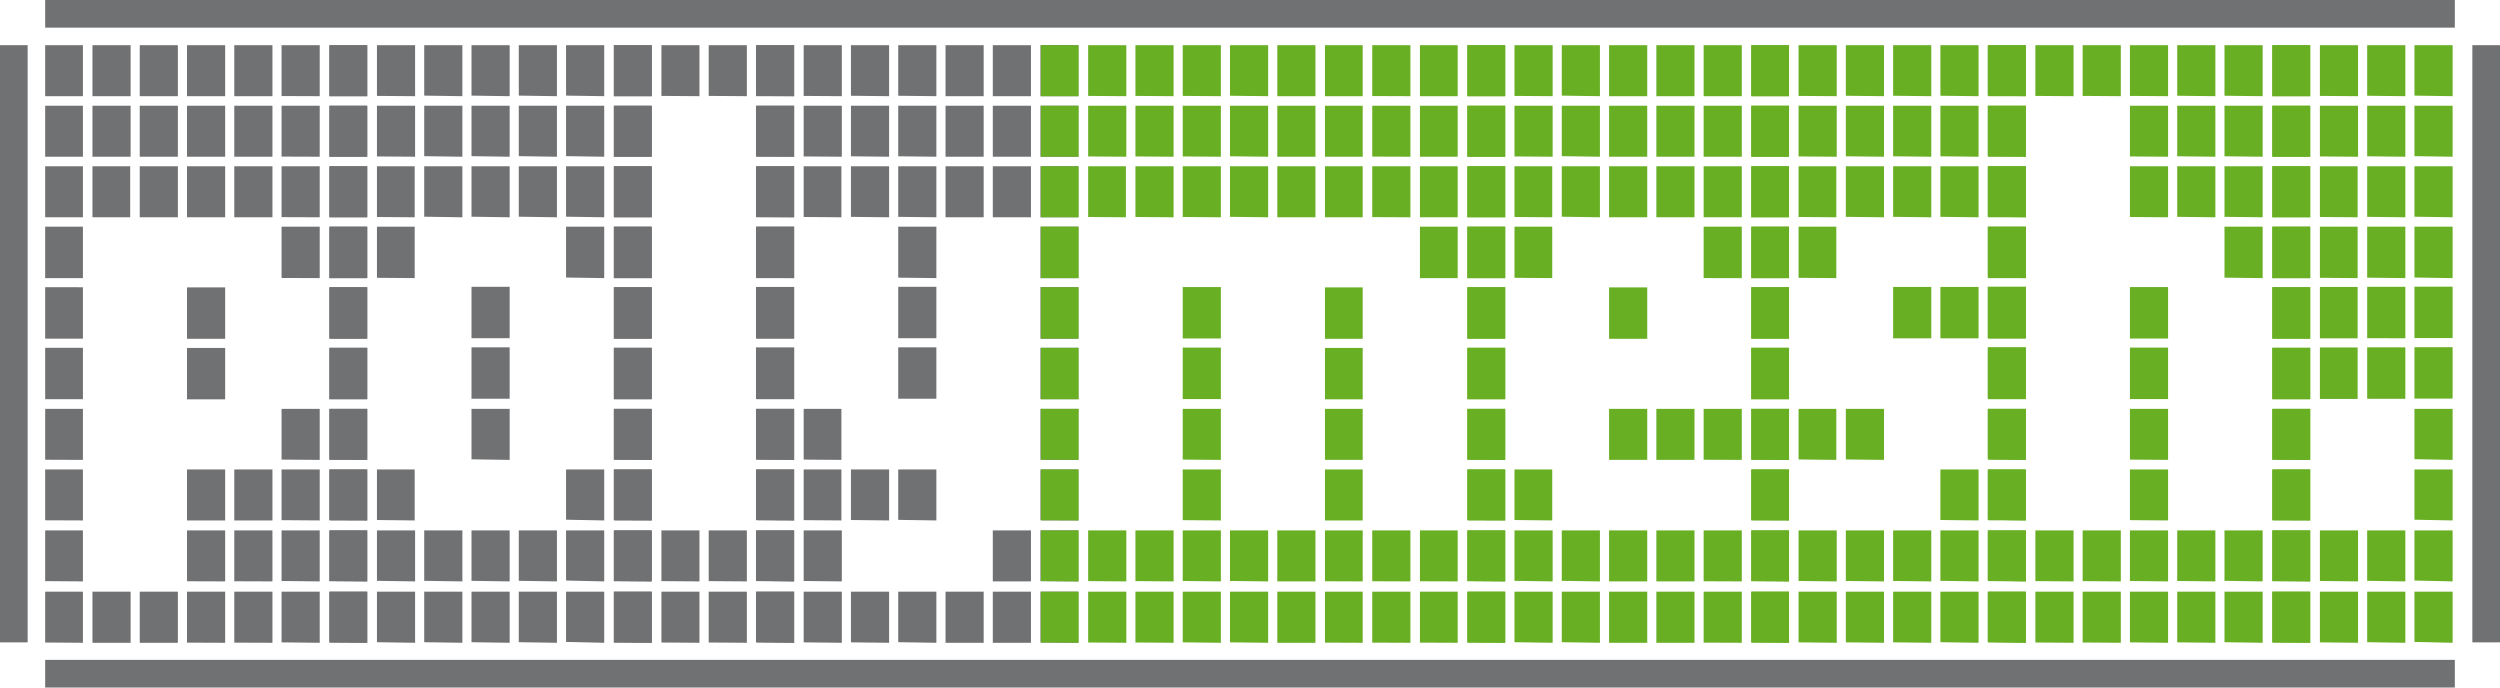
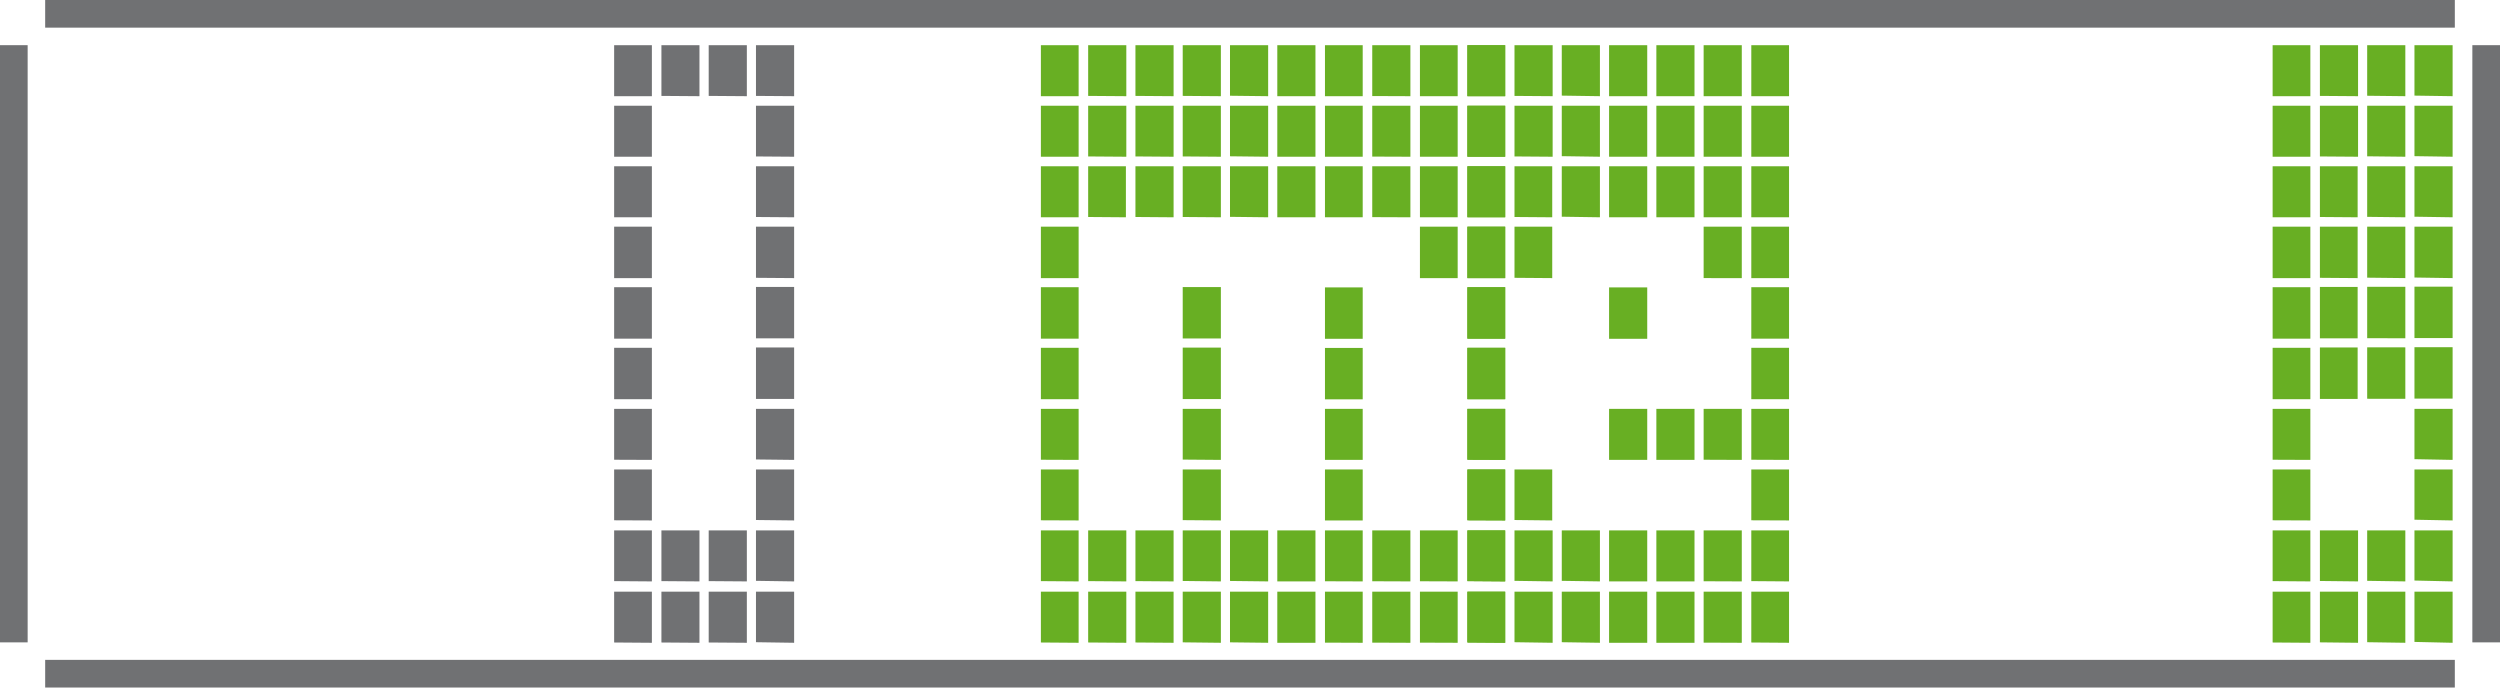
<svg xmlns="http://www.w3.org/2000/svg" id="Ebene_1" data-name="Ebene 1" viewBox="0 0 904.23 248.68">
  <defs>
    <style>.cls-1{fill:#707173;}.cls-2{fill:#68af23;}</style>
  </defs>
  <title>polymesh_logo</title>
-   <path class="cls-1" d="M28.35,46.8V28.35H42V46.8Zm0,21.9V50.25H42V68.7Zm0,21.9V72.15H42V90.6Zm0,22V94H42v18.6Zm0,21.9v-18.6H42v18.6Zm0,21.9v-18.6H42v18.6Zm0,21.9V159.9H42v18.45Zm0,21.9V181.8H42v18.45Zm0,22V203.85H42V222.3Zm0,22.2V226H42V244.5ZM45.45,46.8V28.35h13.8V46.8Zm0,21.9V50.25h13.8V68.7Zm0,21.9V72.15H59.1V90.6Zm0,153.9V226h13.8V244.5ZM62.55,46.8V28.35h13.8V46.8Zm0,21.9V50.25h13.8V68.7Zm0,21.9V72.15h13.8V90.6Zm0,153.9V226h13.8V244.5ZM79.65,46.8V28.35h13.8V46.8Zm0,21.9V50.25h13.8V68.7Zm0,21.9V72.15h13.8V90.6Zm0,43.95v-18.6h13.8v18.6Zm0,21.9v-18.6h13.8v18.6Zm0,43.8V181.8h13.8v18.45Zm0,22V203.85h13.8V222.3Zm0,22.2V226h13.8V244.5ZM96.75,46.8V28.35h13.8V46.8Zm0,21.9V50.25h13.8V68.7Zm0,21.9V72.15h13.8V90.6Zm0,109.65V181.8h13.8v18.45Zm0,22V203.85h13.8V222.3Zm0,22.2V226h13.8V244.5Zm17.1-197.7V28.35h13.8V46.8Zm0,21.9V50.25h13.8V68.7Zm0,21.9V72.15h13.8V90.6Zm0,22V94h13.8v18.6Zm0,65.7V159.9h13.8v18.45Zm0,21.9V181.8h13.8v18.45Zm0,22V203.85h13.8V222.3Zm0,22.2V226h13.8V244.5ZM131.1,46.8V28.35h13.65V46.8Zm0,21.9V50.25h13.65V68.7Zm0,21.9V72.15h13.65V90.6Zm0,22V94h13.65v18.6Zm0,21.9v-18.6h13.65v18.6Zm0,21.9v-18.6h13.65v18.6Zm0,21.9V159.9h13.65v18.45Zm0,21.9V181.8h13.65v18.45Zm0,22V203.85h13.65V222.3Zm0,22.2V226h13.65V244.5Z" transform="translate(-12.01 -12.01)" />
-   <path class="cls-1" d="M131.25,46.8V28.35H144.9V46.8Zm0,21.9V50.25H144.9V68.7Zm0,21.9V72.15H144.9V90.6Zm0,22V94H144.9v18.6Zm0,21.9v-18.6H144.9v18.6Zm0,21.9v-18.6H144.9v18.6Zm0,21.9V159.9H144.9v18.45Zm0,21.9V181.8H144.9v18.45Zm0,22V203.85H144.9V222.3Zm0,22.2V226H144.9V244.5Zm17.1-197.7V28.35h13.8V46.8Zm0,21.9V50.25h13.8V68.7Zm0,21.9V72.15H162V90.6Zm0,22V94H162v18.6Zm0,87.6V181.8H162v18.45Zm0,22V203.85h13.8V222.3Zm0,22.2V226h13.8V244.5Zm17.1-197.7V28.35h13.8V46.8Zm0,21.9V50.25h13.8V68.7Zm0,21.9V72.15h13.8V90.6Zm0,131.7V203.85h13.8V222.3Zm0,22.2V226h13.8V244.5Zm17.1-197.7V28.35h13.8V46.8Zm0,21.9V50.25h13.8V68.7Zm0,21.9V72.15h13.8V90.6Zm0,43.95v-18.6h13.8v18.6Zm0,21.9v-18.6h13.8v18.6Zm0,21.9V159.9h13.8v18.45Zm0,43.95V203.85h13.8V222.3Zm0,22.2V226h13.8V244.5Zm17.1-197.7V28.35h13.8V46.8Zm0,21.9V50.25h13.8V68.7Zm0,21.9V72.15h13.8V90.6Zm0,131.7V203.85h13.8V222.3Zm0,22.2V226h13.8V244.5Zm17.1-197.7V28.35h13.8V46.8Zm0,21.9V50.25h13.8V68.7Zm0,21.9V72.15h13.8V90.6Zm0,22V94h13.8v18.6Zm0,87.6V181.8h13.8v18.45Zm0,22V203.85h13.8V222.3Zm0,22.2V226h13.8V244.5ZM234,46.8V28.35h13.65V46.8Zm0,21.9V50.25h13.65V68.7Zm0,21.9V72.15h13.65V90.6Zm0,22V94h13.65v18.6Zm0,21.9v-18.6h13.65v18.6Zm0,21.9v-18.6h13.65v18.6Zm0,21.9V159.9h13.65v18.45Zm0,21.9V181.8h13.65v18.45Zm0,22V203.85h13.65V222.3Zm0,22.2V226h13.65V244.5Z" transform="translate(-12.01 -12.01)" />
  <path class="cls-1" d="M234.14,46.8V28.35h13.65V46.8Zm0,21.9V50.25h13.65V68.7Zm0,21.9V72.15h13.65V90.6Zm0,22V94h13.65v18.6Zm0,21.9v-18.6h13.65v18.6Zm0,21.9v-18.6h13.65v18.6Zm0,21.9V159.9h13.65v18.45Zm0,21.9V181.8h13.65v18.45Zm0,22V203.85h13.65V222.3Zm0,22.2V226h13.65V244.5Zm17.1-197.7V28.35H265V46.8Zm0,175.5V203.85H265V222.3Zm0,22.2V226H265V244.5Zm17.1-197.7V28.35h13.8V46.8Zm0,175.5V203.85h13.8V222.3Zm0,22.2V226h13.8V244.5Zm17.1-197.7V28.35h13.8V46.8Zm0,21.9V50.25h13.8V68.7Zm0,21.9V72.15h13.8V90.6Zm0,22V94h13.8v18.6Zm0,21.9v-18.6h13.8v18.6Zm0,21.9v-18.6h13.8v18.6Zm0,21.9V159.9h13.8v18.45Zm0,21.9V181.8h13.8v18.45Zm0,22V203.85h13.8V222.3Zm0,22.2V226h13.8V244.5Z" transform="translate(-12.01 -12.01)" />
-   <path class="cls-1" d="M285.59,46.8V28.35h13.65V46.8Zm0,21.9V50.25h13.65V68.7Zm0,21.9V72.15h13.65V90.6Zm0,22V94h13.65v18.6Zm0,21.9v-18.6h13.65v18.6Zm0,21.9v-18.6h13.65v18.6Zm0,21.9V159.9h13.65v18.45Zm0,21.9V181.8h13.65v18.45Zm0,22V203.85h13.65V222.3Zm0,22.2V226h13.65V244.5Zm17.1-197.7V28.35h13.8V46.8Zm0,21.9V50.25h13.8V68.7Zm0,21.9V72.15h13.65V90.6Zm0,87.75V159.9h13.65v18.45Zm0,21.9V181.8h13.65v18.45Zm0,22V203.85h13.8V222.3Zm0,22.2V226h13.8V244.5Zm17.1-197.7V28.35h13.8V46.8Zm0,21.9V50.25h13.8V68.7Zm0,21.9V72.15h13.8V90.6Zm0,109.65V181.8h13.8v18.45Zm0,44.25V226h13.8V244.5Zm17.1-197.7V28.35h13.8V46.8Zm0,21.9V50.25h13.8V68.7Zm0,21.9V72.15h13.8V90.6Zm0,22V94h13.8v18.6Zm0,21.9v-18.6h13.8v18.6Zm0,21.9v-18.6h13.8v18.6Zm0,43.8V181.8h13.8v18.45Zm0,44.25V226h13.8V244.5ZM354,46.8V28.35h13.8V46.8Zm0,21.9V50.25h13.8V68.7Zm0,21.9V72.15h13.8V90.6Zm0,153.9V226h13.8V244.5Zm17.1-197.7V28.35h13.8V46.8Zm0,21.9V50.25h13.8V68.7Zm0,21.9V72.15h13.8V90.6Zm0,131.7V203.85h13.8V222.3Zm0,22.2V226h13.8V244.5ZM388.34,46.8V28.35H402V46.8Zm0,21.9V50.25H402V68.7Zm0,21.9V72.15H402V90.6Zm0,22V94H402v18.6Zm0,21.9v-18.6H402v18.6Zm0,21.9v-18.6H402v18.6Zm0,21.9V159.9H402v18.45Zm0,21.9V181.8H402v18.45Zm0,22V203.85H402V222.3Zm0,22.2V226H402V244.5Z" transform="translate(-12.01 -12.01)" />
  <path class="cls-2" d="M388.49,46.8V28.35h13.65V46.8Zm0,21.9V50.25h13.65V68.7Zm0,21.9V72.15h13.65V90.6Zm0,22V94h13.65v18.6Zm0,21.9v-18.6h13.65v18.6Zm0,21.9v-18.6h13.65v18.6Zm0,21.9V159.9h13.65v18.45Zm0,21.9V181.8h13.65v18.45Zm0,22V203.85h13.65V222.3Zm0,22.2V226h13.65V244.5Zm17.1-197.7V28.35h13.8V46.8Zm0,21.9V50.25h13.8V68.7Zm0,21.9V72.15h13.65V90.6Zm0,131.7V203.85h13.8V222.3Zm0,22.2V226h13.8V244.5Zm17.1-197.7V28.35h13.8V46.8Zm0,21.9V50.25h13.8V68.7Zm0,21.9V72.15h13.8V90.6Zm0,131.7V203.85h13.8V222.3Zm0,22.2V226h13.8V244.5Zm17.1-197.7V28.35h13.8V46.8Zm0,21.9V50.25h13.8V68.7Zm0,21.9V72.15h13.8V90.6Zm0,43.95v-18.6h13.8v18.6Zm0,21.9v-18.6h13.8v18.6Zm0,21.9V159.9h13.8v18.45Zm0,21.9V181.8h13.8v18.45Zm0,22V203.85h13.8V222.3Zm0,22.2V226h13.8V244.5Zm17.1-197.7V28.35h13.8V46.8Zm0,21.9V50.25h13.8V68.7Zm0,21.9V72.15h13.8V90.6Zm0,131.7V203.85h13.8V222.3Zm0,22.2V226h13.8V244.5ZM474,46.8V28.35h13.8V46.8Zm0,21.9V50.25h13.8V68.7Zm0,21.9V72.15h13.8V90.6Zm0,131.7V203.85h13.8V222.3Zm0,22.2V226h13.8V244.5ZM491.24,46.8V28.35h13.65V46.8Zm0,21.9V50.25h13.65V68.7Zm0,21.9V72.15h13.65V90.6Zm0,43.95v-18.6h13.65v18.6Zm0,21.9v-18.6h13.65v18.6Zm0,21.9V159.9h13.65v18.45Zm0,21.9V181.8h13.65v18.45Zm0,22V203.85h13.65V222.3Zm0,22.2V226h13.65V244.5Zm17.1-197.7V28.35h13.8V46.8Zm0,21.9V50.25h13.8V68.7Zm0,21.9V72.15h13.8V90.6Zm0,131.7V203.85h13.8V222.3Zm0,22.2V226h13.8V244.5ZM525.59,46.8V28.35h13.65V46.8Zm0,21.9V50.25h13.65V68.7Zm0,21.9V72.15h13.65V90.6Zm0,22V94h13.65v18.6Zm0,109.65V203.85h13.65V222.3Zm0,22.2V226h13.65V244.5ZM542.84,46.8V28.35h13.65V46.8Zm0,21.9V50.25h13.65V68.7Zm0,21.9V72.15h13.65V90.6Zm0,22V94h13.65v18.6Zm0,21.9v-18.6h13.65v18.6Zm0,21.9v-18.6h13.65v18.6Zm0,21.9V159.9h13.65v18.45Zm0,21.9V181.8h13.65v18.45Zm0,22V203.85h13.65V222.3Zm0,22.2V226h13.65V244.5Z" transform="translate(-12.01 -12.01)" />
  <path class="cls-2" d="M542.69,46.8V28.35h13.65V46.8Zm0,21.9V50.25h13.65V68.7Zm0,21.9V72.15h13.65V90.6Zm0,22V94h13.65v18.6Zm0,21.9v-18.6h13.65v18.6Zm0,21.9v-18.6h13.65v18.6Zm0,21.9V159.9h13.65v18.45Zm0,21.9V181.8h13.65v18.45Zm0,22V203.85h13.65V222.3Zm0,22.2V226h13.65V244.5Zm17.1-197.7V28.35h13.8V46.8Zm0,21.9V50.25h13.8V68.7Zm0,21.9V72.15h13.65V90.6Zm0,22V94h13.65v18.6Zm0,87.6V181.8h13.65v18.45Zm0,22V203.85h13.8V222.3Zm0,22.2V226h13.8V244.5Zm17.1-197.7V28.35h13.8V46.8Zm0,21.9V50.25h13.8V68.7Zm0,21.9V72.15h13.8V90.6Zm0,131.7V203.85h13.8V222.3Zm0,22.2V226h13.8V244.5ZM594,46.8V28.35h13.8V46.8Zm0,21.9V50.25h13.8V68.7Zm0,21.9V72.15h13.8V90.6Zm0,43.95v-18.6h13.8v18.6Zm0,43.8V159.9h13.8v18.45Zm0,43.95V203.85h13.8V222.3Zm0,22.2V226h13.8V244.5Zm17.1-197.7V28.35h13.8V46.8Zm0,21.9V50.25h13.8V68.7Zm0,21.9V72.15h13.8V90.6Zm0,87.75V159.9h13.8v18.45Zm0,43.95V203.85h13.8V222.3Zm0,22.2V226h13.8V244.5Zm17.1-197.7V28.35H642V46.8Zm0,21.9V50.25H642V68.7Zm0,21.9V72.15H642V90.6Zm0,22V94H642v18.6Zm0,65.7V159.9H642v18.45Zm0,43.95V203.85H642V222.3Zm0,22.2V226H642V244.5ZM645.44,46.8V28.35h13.65V46.8Zm0,21.9V50.25h13.65V68.7Zm0,21.9V72.15h13.65V90.6Zm0,22V94h13.65v18.6Zm0,21.9v-18.6h13.65v18.6Zm0,21.9v-18.6h13.65v18.6Zm0,21.9V159.9h13.65v18.45Zm0,21.9V181.8h13.65v18.45Zm0,22V203.85h13.65V222.3Zm0,22.2V226h13.65V244.5Z" transform="translate(-12.01 -12.01)" />
-   <path class="cls-2" d="M645.44,46.8V28.35h13.65V46.8Zm0,21.9V50.25h13.65V68.7Zm0,21.9V72.15h13.65V90.6Zm0,22V94h13.65v18.6Zm0,21.9v-18.6h13.65v18.6Zm0,21.9v-18.6h13.65v18.6Zm0,21.9V159.9h13.65v18.45Zm0,21.9V181.8h13.65v18.45Zm0,22V203.85h13.65V222.3Zm0,22.2V226h13.65V244.5Zm17.1-197.7V28.35h13.8V46.8Zm0,21.9V50.25h13.8V68.7Zm0,21.9V72.15h13.65V90.6Zm0,22V94h13.65v18.6Zm0,65.7V159.9h13.65v18.45Zm0,43.95V203.85h13.8V222.3Zm0,22.2V226h13.8V244.5Zm17.1-197.7V28.35h13.8V46.8Zm0,21.9V50.25h13.8V68.7Zm0,21.9V72.15h13.8V90.6Zm0,87.75V159.9h13.8v18.45Zm0,43.95V203.85h13.8V222.3Zm0,22.2V226h13.8V244.5Zm17.1-197.7V28.35h13.8V46.8Zm0,21.9V50.25h13.8V68.7Zm0,21.9V72.15h13.8V90.6Zm0,43.95v-18.6h13.8v18.6Zm0,87.75V203.85h13.8V222.3Zm0,22.2V226h13.8V244.5Zm17.1-197.7V28.35h13.8V46.8Zm0,21.9V50.25h13.8V68.7Zm0,21.9V72.15h13.8V90.6Zm0,43.95v-18.6h13.8v18.6Zm0,65.7V181.8h13.8v18.45Zm0,22V203.85h13.8V222.3Zm0,22.2V226h13.8V244.5Zm17.1-197.7V28.35h13.8V46.8Zm0,21.9V50.25h13.8V68.7Zm0,21.9V72.15h13.8V90.6Zm0,22V94h13.8v18.6Zm0,21.9v-18.6h13.8v18.6Zm0,21.9v-18.6h13.8v18.6Zm0,21.9V159.9h13.8v18.45Zm0,21.9V181.8h13.8v18.45Zm0,22V203.85h13.8V222.3Zm0,22.2V226h13.8V244.5Z" transform="translate(-12.01 -12.01)" />
-   <path class="cls-2" d="M731.09,46.8V28.35h13.65V46.8Zm0,21.9V50.25h13.65V68.7Zm0,21.9V72.15h13.65V90.6Zm0,22V94h13.65v18.6Zm0,21.9v-18.6h13.65v18.6Zm0,21.9v-18.6h13.65v18.6Zm0,21.9V159.9h13.65v18.45Zm0,21.9V181.8h13.65v18.45Zm0,22V203.85h13.65V222.3Zm0,22.2V226h13.65V244.5Zm17.1-197.7V28.35H762V46.8Zm0,175.5V203.85H762V222.3Zm0,22.2V226H762V244.5Zm17.1-197.7V28.35h13.8V46.8Zm0,175.5V203.85h13.8V222.3Zm0,22.2V226h13.8V244.5Zm17.1-197.7V28.35h13.8V46.8Zm0,21.9V50.25h13.8V68.7Zm0,21.9V72.15h13.8V90.6Zm0,43.95v-18.6h13.8v18.6Zm0,21.9v-18.6h13.8v18.6Zm0,21.9V159.9h13.8v18.45Zm0,21.9V181.8h13.8v18.45Zm0,22V203.85h13.8V222.3Zm0,22.2V226h13.8V244.5Zm17.1-197.7V28.35h13.8V46.8Zm0,21.9V50.25h13.8V68.7Zm0,21.9V72.15h13.8V90.6Zm0,131.7V203.85h13.8V222.3Zm0,22.2V226h13.8V244.5Zm17.1-197.7V28.35h13.8V46.8Zm0,21.9V50.25h13.8V68.7Zm0,21.9V72.15h13.8V90.6Zm0,22V94h13.8v18.6Zm0,109.65V203.85h13.8V222.3Zm0,22.2V226h13.8V244.5ZM833.84,46.8V28.35h13.65V46.8Zm0,21.9V50.25h13.65V68.7Zm0,21.9V72.15h13.65V90.6Zm0,22V94h13.65v18.6Zm0,21.9v-18.6h13.65v18.6Zm0,21.9v-18.6h13.65v18.6Zm0,21.9V159.9h13.65v18.45Zm0,21.9V181.8h13.65v18.45Zm0,22V203.85h13.65V222.3Zm0,22.2V226h13.65V244.5Z" transform="translate(-12.01 -12.01)" />
  <path class="cls-2" d="M834,46.8V28.35h13.65V46.8Zm0,21.9V50.25h13.65V68.7Zm0,21.9V72.15h13.65V90.6Zm0,22V94h13.65v18.6Zm0,21.9v-18.6h13.65v18.6Zm0,21.9v-18.6h13.65v18.6Zm0,21.9V159.9h13.65v18.45Zm0,21.9V181.8h13.65v18.45Zm0,22V203.85h13.65V222.3Zm0,22.2V226h13.65V244.5Zm17.1-197.7V28.35h13.8V46.8Zm0,21.9V50.25h13.8V68.7Zm0,21.9V72.15h13.65V90.6Zm0,22V94h13.65v18.6Zm0,21.9v-18.6h13.65v18.6Zm0,21.9v-18.6h13.65v18.6Zm0,65.85V203.85h13.8V222.3Zm0,22.2V226h13.8V244.5Zm17.1-197.7V28.35H882V46.8Zm0,21.9V50.25H882V68.7Zm0,21.9V72.15H882V90.6Zm0,22V94H882v18.6Zm0,21.9v-18.6H882v18.6Zm0,21.9v-18.6H882v18.6Zm0,65.85V203.85H882V222.3Zm0,22.2V226H882V244.5Zm17.1-197.7V28.35h13.8V46.8Zm0,21.9V50.25h13.8V68.7Zm0,21.9V72.15h13.8V90.6Zm0,22V94h13.8v18.6Zm0,21.9v-18.6h13.8v18.6Zm0,21.9v-18.6h13.8v18.6Zm0,21.9V159.9h13.8v18.45Zm0,21.9V181.8h13.8v18.45Zm0,22V203.85h13.8V222.3Zm0,22.2V226h13.8V244.5Z" transform="translate(-12.01 -12.01)" />
  <rect class="cls-1" x="16.34" width="871.55" height="10" />
  <rect class="cls-1" x="16.34" y="238.68" width="871.55" height="10" />
  <rect class="cls-1" y="16.34" width="10" height="216" />
  <rect class="cls-1" x="894.23" y="16.34" width="10" height="216" />
</svg>